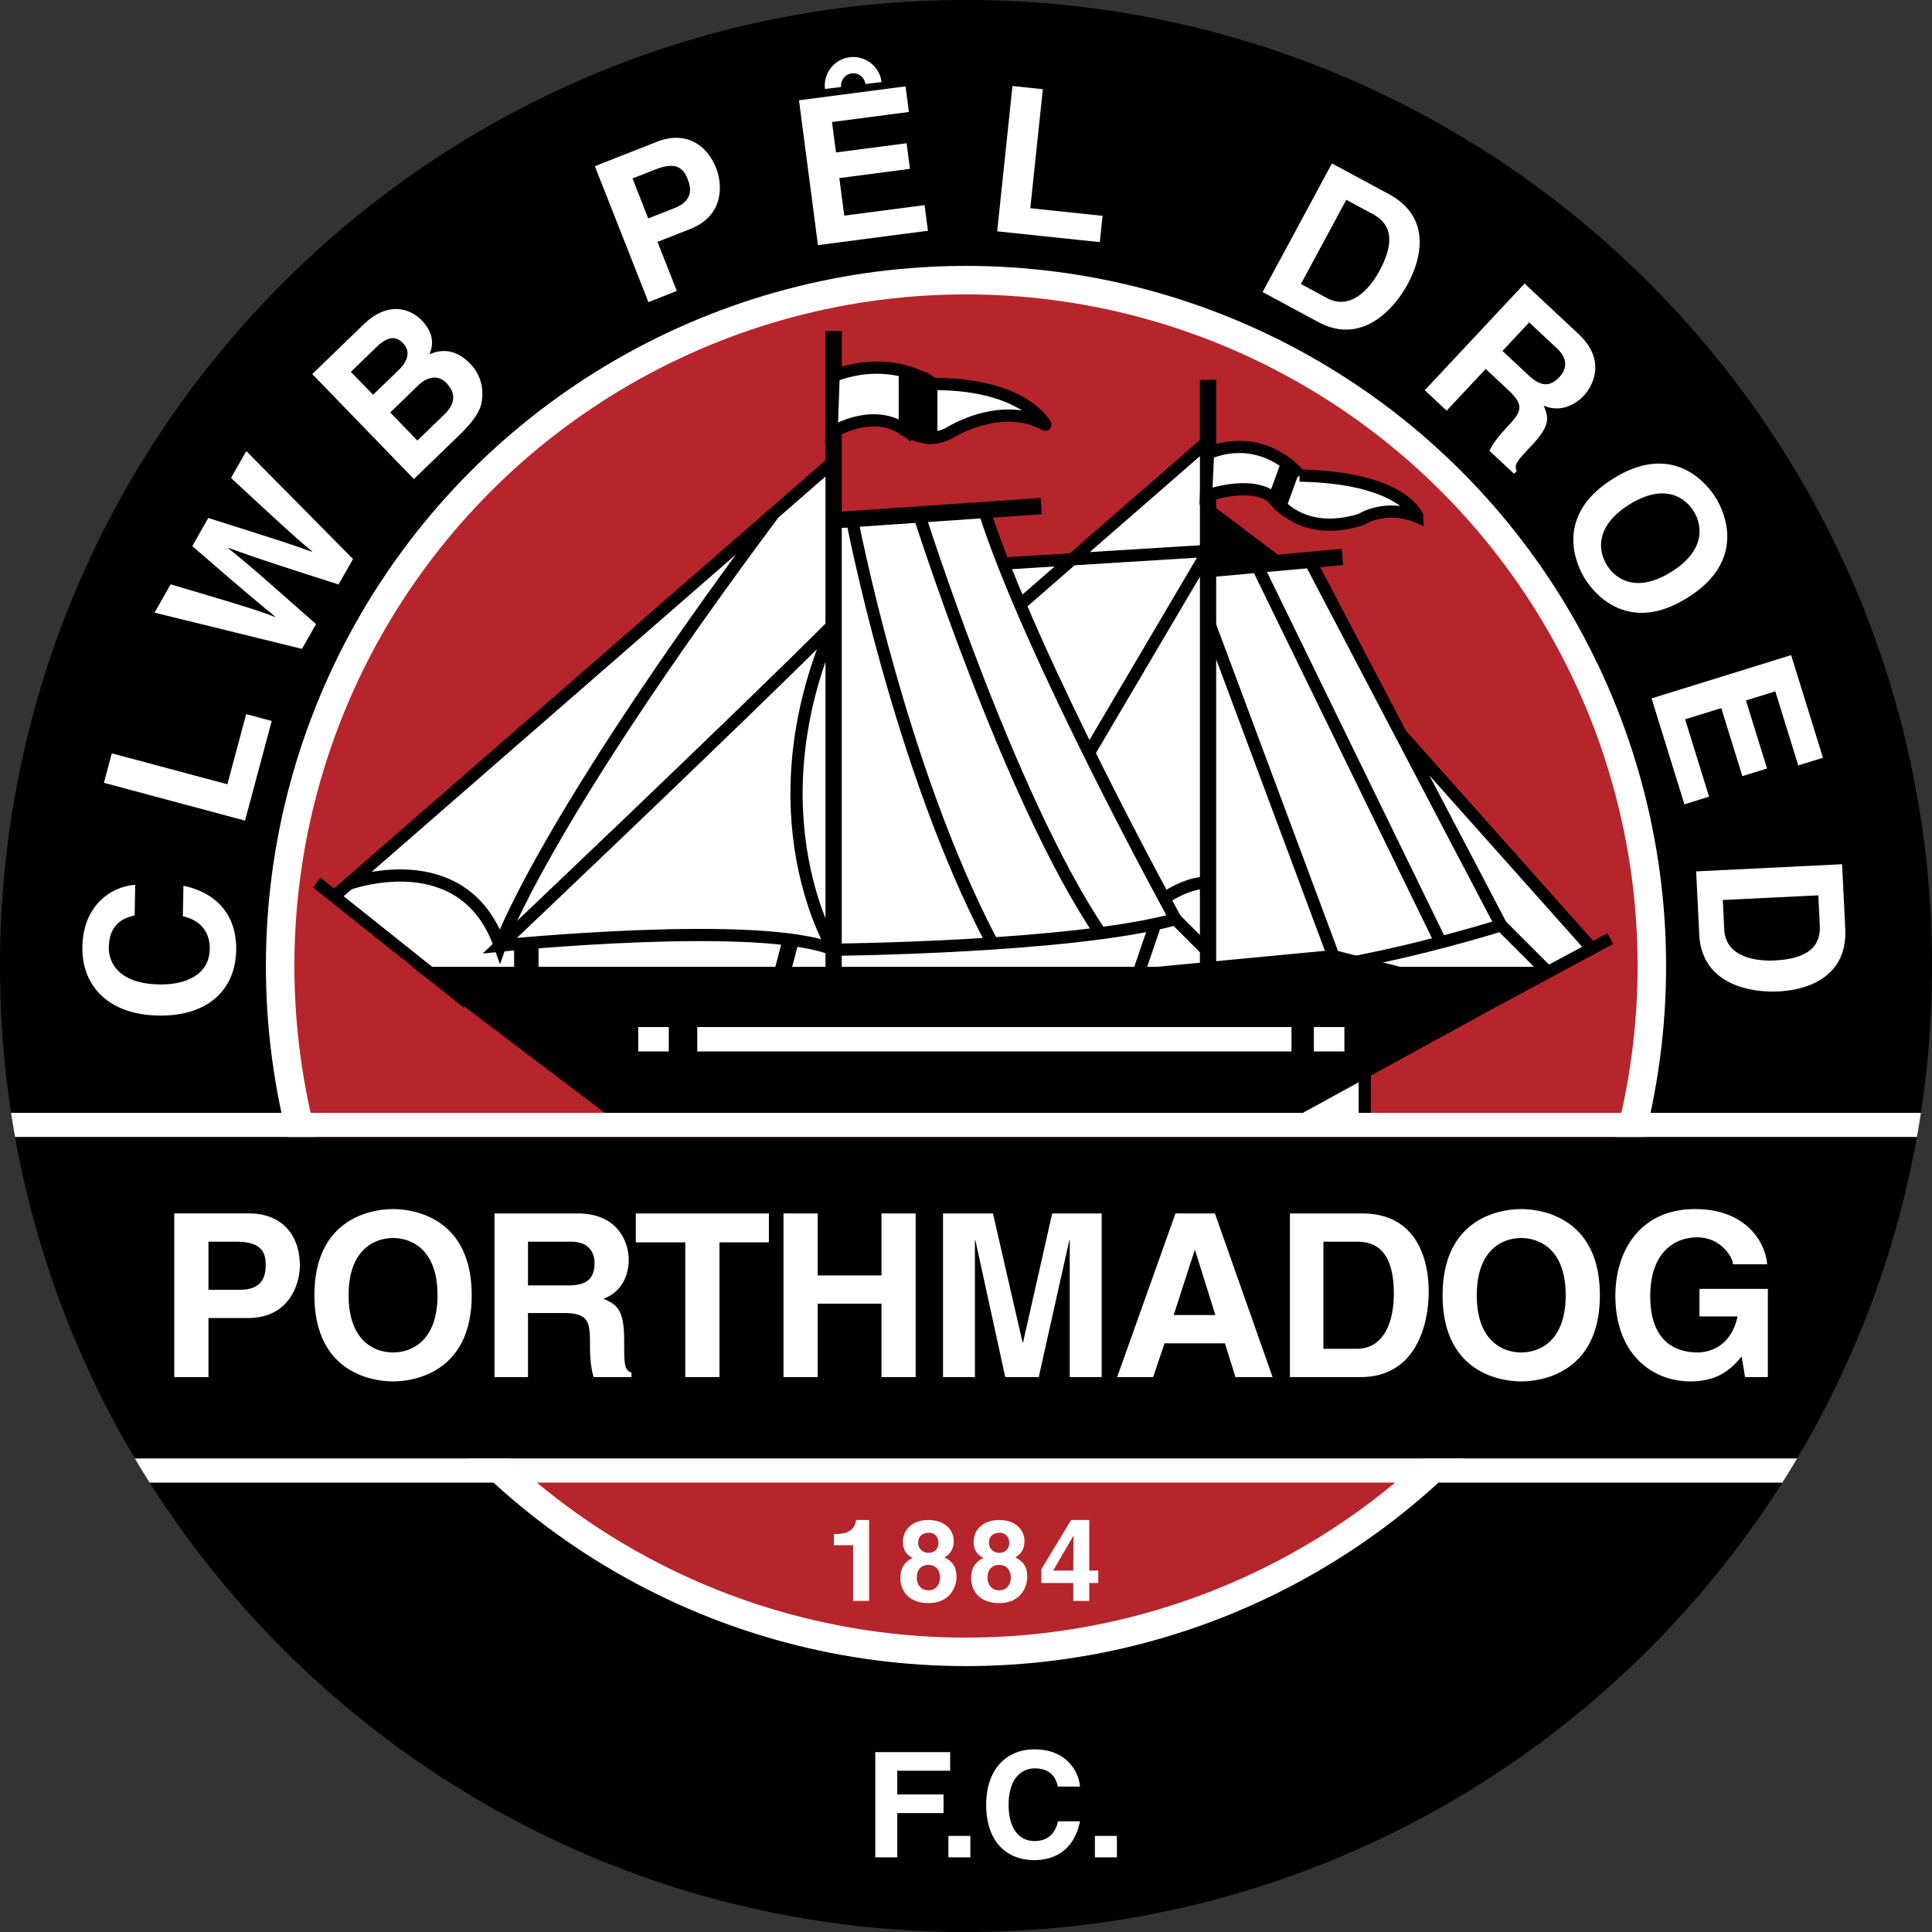
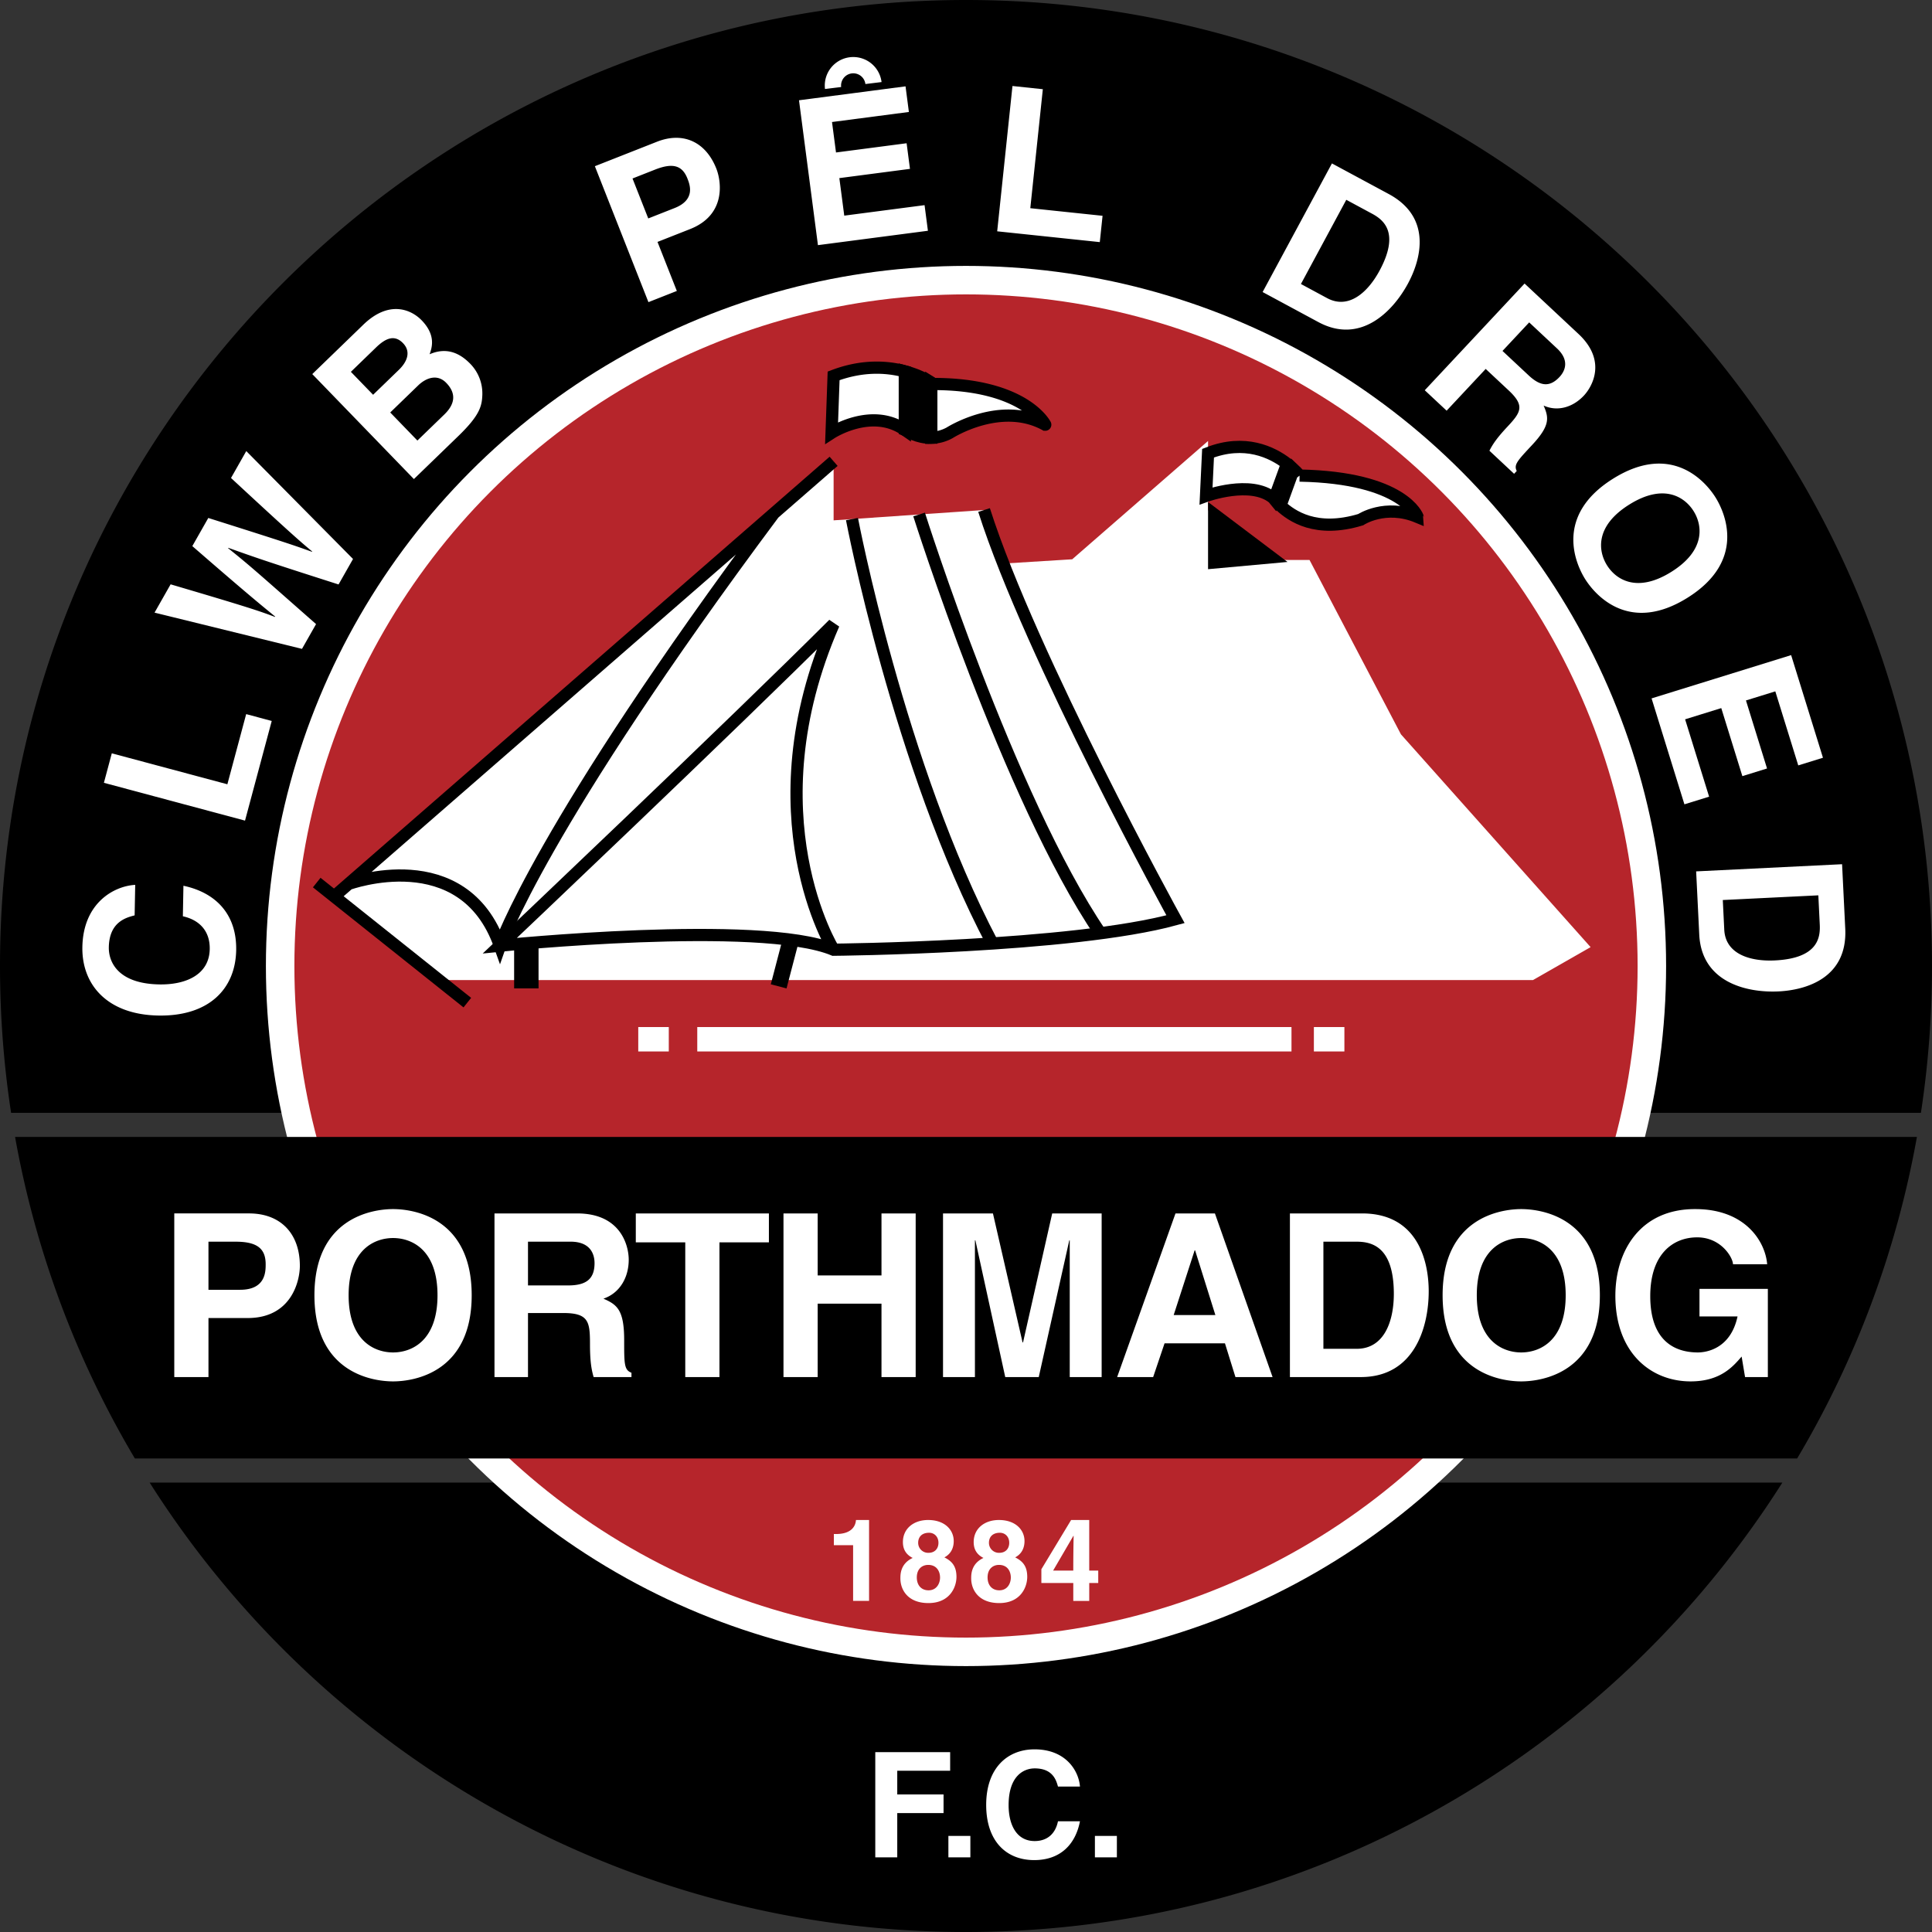
<svg xmlns="http://www.w3.org/2000/svg" width="2500" height="2500" viewBox="0 0 211.114 211.114">
  <rect x="0" y="0" width="211.114" height="211.114" fill="#333333" stroke="none" />
  <path d="M105.557 211.114c37.536 0 70.491-19.594 89.206-49.109H16.351c18.715 29.515 51.67 49.109 89.206 49.109zM211.114 105.557C211.114 47.259 163.855 0 105.557 0S0 47.259 0 105.557c0 5.454.414 10.812 1.212 16.044h208.691a106.49 106.49 0 0 0 1.211-16.044z" />
  <circle cx="105.557" cy="105.557" r="74.945" fill="#b6252b" stroke="#fff" stroke-width="3.113" />
-   <path fill="#fff" stroke="#000" stroke-width="1.334" d="M149.129 115.192v8.154h-13.936z" />
  <path d="M14.736 159.37h181.642a104.89 104.89 0 0 0 13.088-35.134H1.647a104.89 104.89 0 0 0 13.089 35.134z" />
  <path d="M91.032 9.617a2.224 2.224 0 1 1 4.415-.542" fill="none" stroke="#fff" stroke-width="1.779" />
  <path fill="#fff" d="M36.512 97.956l11.457 9.136h119.544l6.295-3.598-20.723-23.252-9.991-19.055h-3.749l-7.338-5.44v-7.561l-14.845 12.929-7.529.467-2.103-5.852-16.439 1.129V50.41z" />
-   <path fill="none" stroke="#000" stroke-width="1.779" d="M91.091 36.179v70.935M132.007 41.516v65.598M91.091 56.859l22.682-1.557M132.007 62.196l14.676-1.335" />
  <path d="M100.432 56.218s9.835 31.062 19.815 45.76M93.098 56.721s5.137 27.019 15.352 46.377M34.61 96.44l16.455 13.12M36.512 97.956L91.091 50.41M38.078 96.591s12.543-4.599 16.545 6.742c0 0 4.384-12.96 29.938-47.235" fill="none" stroke="#000" stroke-width="1.334" />
  <path fill="none" stroke="#000" stroke-width="2.668" d="M57.514 108.003v-4.67" />
  <path d="M91.091 103.778s-9.117-14.676 0-35.579c-10.784 10.785-36.468 35.134-36.468 35.134s28.463-2.891 36.468.445c0 0 26.018-.223 37.358-3.335 0 0-15.821-28.718-20.919-44.712" fill="none" stroke="#000" stroke-width="1.334" />
  <path fill="none" stroke="#000" stroke-width="1.779" d="M86.418 102.69l-1.331 5.091" />
-   <path d="M128.449 100.442l3.558 3.558M126.245 100.974l-2.021 5.917M127.219 98.179s2.342-1.739 4.788-1.739M111.471 66.071l20.536-17.885M118.995 82.264l13.012-22.07-22.374 1.388M134.675 106.669c11.786 0 29.352-5.56 29.352-5.56l-20.933-39.922M137.319 61.712l20.118 41.264M132.007 67.754l14.075 37.734M175.958 102.562l-12.599 6.775M169.101 106.183l-5.074-5.074M153.085 80.242l20.723 23.252" fill="none" stroke="#000" stroke-width="1.334" />
  <path d="M132.007 54.857l8.681 6.549-8.681.79z" />
  <path d="M91.091 41.071l-.222 6.226s4.393-2.836 8.005-.321v-6.398c-1.914-.513-4.603-.713-7.783.493zM101.987 41.96s-.079-.058-.223-.149v6.021a4.293 4.293 0 0 0 2.001-.535s5.56-3.558 10.452-.89c.001 0-2.223-4.447-12.23-4.447z" fill="#fff" stroke="#000" stroke-width="1.334" />
  <path d="M98.874 40.578v6.398c.077.032.16.063.222.099 0 0 1.133.787 2.668.757v-6.021c-.419-.269-1.427-.841-2.89-1.233z" stroke="#000" stroke-width="1.334" />
  <path d="M132.007 49.521l-.222 4.669s4.892-1.778 7.338.223c0 0 .04.053.104.131l1.413-3.878c-1.623-1.247-4.615-2.725-8.633-1.145zM142.013 51.967s-.226-.29-.651-.689l-1.447 3.98c1.227 1.13 3.877 3.009 8.77 1.527 0 0 2.668-1.779 6.226-.296 0-.001-1.484-4.3-12.898-4.522z" fill="#fff" stroke="#000" stroke-width="1.334" />
-   <path d="M140.639 50.666l-1.413 3.878c.122.146.351.405.688.714l1.447-3.98a8.913 8.913 0 0 0-.722-.612zM46.992 106.312h79.456l19.257-1.834 7.205 1.834h15.966l-28.642 15.7H67.743z" stroke="#000" stroke-width="1.334" />
  <g fill="none" stroke="#fff" stroke-width="2.668">
    <path d="M69.744 113.562h3.336M143.57 113.562h3.335M76.192 113.562h64.932" />
  </g>
  <g fill="#fff">
-     <path d="M209.467 124.236c.157-.875.301-1.753.436-2.635H1.212c.134.882.279 1.761.436 2.635h207.819zM14.736 159.37c.526.887 1.063 1.766 1.615 2.635h178.412a104.33 104.33 0 0 0 1.616-2.635H14.736z" />
-   </g>
+     </g>
  <g fill="#fff">
    <path d="M22.779 140.937v-5.255h2.963c2.316 0 3.288.722 3.288 2.465 0 .797 0 2.79-2.79 2.79h-3.461zm0 3.088h4.284c4.807 0 5.703-4.084 5.703-5.704 0-3.512-2.092-5.728-5.554-5.728h-8.168v17.881h3.736v-6.449zM38.095 141.534c0-5.006 2.839-6.251 4.857-6.251 2.017 0 4.856 1.246 4.856 6.251s-2.839 6.25-4.856 6.25c-2.018.001-4.857-1.244-4.857-6.25zm-3.736 0c0 8.393 6.226 9.414 8.592 9.414 2.365 0 8.592-1.021 8.592-9.414 0-8.394-6.227-9.414-8.592-9.414-2.366 0-8.592 1.021-8.592 9.414zM57.695 140.463v-4.782h4.657c2.191 0 2.615 1.395 2.615 2.341 0 1.769-.946 2.44-2.889 2.44h-4.383zm-3.661 10.012h3.661v-6.998h3.86c2.764 0 2.914.947 2.914 3.387 0 1.843.149 2.764.398 3.611h4.134v-.473c-.797-.299-.797-.946-.797-3.562 0-3.337-.797-3.885-2.267-4.532 1.769-.598 2.765-2.292 2.765-4.259 0-1.544-.872-5.055-5.628-5.055h-9.041v17.881zM78.615 150.475H74.88v-14.718h-5.405v-3.163H84.02v3.163h-5.404v14.718zM89.349 142.456v8.019h-3.736v-17.881h3.736v6.773h6.973v-6.773h3.736v17.881h-3.736v-8.019h-6.973zM120.38 150.475h-3.487v-14.942h-.049l-3.337 14.942h-3.662l-3.262-14.942h-.05v14.942h-3.487v-17.881h5.455l3.238 14.096h.05l3.188-14.096h5.403v17.881zM130.541 136.627h.05l2.216 7.073h-4.557l2.291-7.073zm-3.287 10.162h6.6l1.146 3.686h4.058l-6.301-17.881h-4.308l-6.376 17.881h3.935l1.246-3.686zM144.612 135.681h3.585c1.595 0 4.11.423 4.11 5.704 0 2.938-1.021 6.002-4.06 6.002h-3.636v-11.706zm-3.66 14.794h7.745c5.903 0 7.421-5.529 7.421-9.364 0-3.387-1.245-8.517-7.272-8.517h-7.894v17.881zM161.373 141.534c0-5.006 2.839-6.251 4.856-6.251 2.019 0 4.857 1.246 4.857 6.251s-2.839 6.25-4.857 6.25c-2.017.001-4.856-1.244-4.856-6.25zm-3.735 0c0 8.393 6.226 9.414 8.591 9.414 2.366 0 8.592-1.021 8.592-9.414 0-8.394-6.226-9.414-8.592-9.414-2.365 0-8.591 1.021-8.591 9.414zM185.705 140.837h7.472v9.638h-2.491l-.374-2.241c-.945 1.095-2.316 2.714-5.578 2.714-4.308 0-8.219-3.089-8.219-9.365 0-4.881 2.715-9.489 8.741-9.463 5.479 0 7.646 3.561 7.846 6.026h-3.735c0-.697-1.271-2.938-3.91-2.938-2.665 0-5.13 1.843-5.13 6.425 0 4.882 2.665 6.151 5.205 6.151.822 0 3.562-.323 4.333-3.935h-4.159v-3.012zM14.712 100.025c-.96.249-2.771.727-2.821 3.484-.03 1.6.994 3.977 5.507 4.06 2.869.053 5.468-1.033 5.52-3.856.035-1.845-.987-3.154-2.936-3.59l.062-3.335c3.456.731 5.837 3.043 5.764 7.045-.078 4.246-3.003 7.239-8.517 7.137-5.58-.103-8.366-3.379-8.29-7.492.088-4.78 3.414-6.654 5.774-6.788l-.063 3.335zM24.845 85.7l2.055-7.667 2.792.748-2.918 10.89-15.421-4.132.863-3.222L24.845 85.7zM16.887 66.944l1.757-3.093c8.609 2.536 9.675 2.912 11.403 3.561l.021-.039c-1.307-1.075-2.598-2.089-9.053-7.699l1.746-3.074c8.541 2.702 9.353 2.984 11.327 3.696l.022-.039c-1.183-.979-2.25-1.892-8.867-8.027l1.668-2.939 11.665 11.79-1.581 2.784c-7.619-2.434-9.115-2.951-12.047-4.003l-.021.04c2.426 1.94 3.3 2.743 9.609 8.295l-1.537 2.707-16.112-3.96zM42.641 45.072l3.051-2.954c.863-.835 2.097-1.287 3.071-.28 1.129 1.166.953 2.327-.213 3.456l-2.94 2.846-2.969-3.068zm2.587 7.276l4.857-4.702c2.349-2.273 2.585-3.276 2.622-4.549a4.634 4.634 0 0 0-1.299-3.323c-1.098-1.135-2.548-1.896-4.464-1.063.247-.704.726-2.064-.868-3.709-1.145-1.183-3.565-2.244-6.376.479l-5.576 5.397 11.104 11.47zm-6.887-11.717l2.748-2.661c1.087-1.051 2.036-1.413 2.949-.471.881.911.486 2.005-.457 2.917l-2.812 2.722-2.428-2.507zM70.836 23.869l-1.72-4.365 2.462-.97c1.924-.758 2.967-.476 3.538.972.261.663.913 2.317-1.404 3.23l-2.876 1.133zm1.011 2.566l3.559-1.402c3.993-1.574 3.401-5.26 2.871-6.604-1.149-2.917-3.612-4.074-6.488-2.941l-6.786 2.674 5.853 14.854 3.103-1.223-2.112-5.358zM99.316 12.235l-8.4 1.098.436 3.329 7.716-1.009.366 2.8-7.717 1.01.537 4.101 8.775-1.147.366 2.8-12.017 1.571-2.07-15.831L98.95 9.435l.366 2.8zM112.583 22.75l7.896.831-.302 2.875-11.212-1.18 1.67-15.878 3.318.35-1.37 13.002zM147.112 21.833l2.82 1.52c1.252.675 3.051 2.073.813 6.223-1.244 2.31-3.344 4.285-5.733 2.998l-2.857-1.541 4.957-9.2zm-9.143 10.078l6.087 3.281c4.641 2.5 8.175-1.202 9.8-4.217 1.435-2.662 2.63-7.222-2.107-9.775l-6.206-3.343-7.574 14.054zM164.181 38.348l2.917-3.119 3.037 2.841c1.43 1.336.854 2.504.278 3.121-1.079 1.153-2.106 1.015-3.372-.17l-2.86-2.673zm-8.494 4.296l2.389 2.233 4.269-4.563 2.517 2.354c1.802 1.687 1.322 2.395-.167 3.986-1.124 1.202-1.588 1.894-1.942 2.598l2.696 2.521.288-.308c-.337-.681.058-1.104 1.652-2.809 2.036-2.176 1.851-3.019 1.287-4.338 1.517.689 3.2.192 4.399-1.091.941-1.007 2.516-3.829-.585-6.73l-5.896-5.513-10.907 11.66zM178.032 55.137c3.787-2.373 6.075-.814 7.03.712.958 1.526 1.36 4.265-2.428 6.637-3.788 2.373-6.076.814-7.031-.712-.957-1.526-1.36-4.265 2.429-6.637zm-1.772-2.827c-6.35 3.978-4.171 9.173-3.051 10.963 1.123 1.79 4.845 6.018 11.196 2.04 6.35-3.978 4.171-9.173 3.051-10.963-1.122-1.79-4.845-6.017-11.196-2.04zM196.5 83.637l-2.508-8.091-3.207.994 2.303 7.434-2.696.836-2.305-7.434-3.951 1.225 2.622 8.453-2.698.836-3.589-11.575 15.25-4.729 3.478 11.214-2.699.837zM198.694 97.836l.156 3.198c.071 1.421-.196 3.683-4.906 3.914-2.62.129-5.396-.647-5.53-3.357l-.16-3.243 10.44-.512zm-13.352-2.618l.339 6.907c.259 5.264 5.255 6.377 8.676 6.208 3.021-.147 7.541-1.482 7.277-6.857l-.346-7.041-15.946.783zM91.116 167.625h.25c1.681 0 2.129-.872 2.167-1.532h1.432v8.841h-1.744v-6.089h-2.104v-1.22zM101.464 169.68a1.088 1.088 0 0 1-1.133-1.095c0-.648.411-1.097 1.195-1.097.561 0 1.021.424 1.021 1.097.001.634-.398 1.095-1.083 1.095zm3.051 2.628c0-1.146-.473-1.706-1.32-2.129.709-.374 1.021-1.021 1.021-1.781 0-1.221-.972-2.304-2.802-2.304-1.544 0-2.751.909-2.751 2.416 0 .822.373 1.382 1.07 1.73-1.345.623-1.345 1.794-1.345 2.242 0 1.208.784 2.689 3.063 2.689 2.342 0 3.064-1.743 3.064-2.863zm-1.793.074c0 .61-.349 1.395-1.258 1.395-.796 0-1.282-.561-1.282-1.407 0-.959.61-1.37 1.245-1.37.971 0 1.295.759 1.295 1.382zM109.198 169.68a1.09 1.09 0 0 1-1.134-1.095c0-.648.412-1.097 1.196-1.097.561 0 1.021.424 1.021 1.097 0 .634-.398 1.095-1.083 1.095zm3.05 2.628c0-1.146-.472-1.706-1.318-2.129.708-.374 1.02-1.021 1.02-1.781 0-1.221-.971-2.304-2.801-2.304-1.544 0-2.752.909-2.752 2.416 0 .822.374 1.382 1.071 1.73-1.344.623-1.344 1.794-1.344 2.242 0 1.208.784 2.689 3.063 2.689 2.34 0 3.061-1.743 3.061-2.863zm-1.793.074c0 .61-.348 1.395-1.257 1.395-.797 0-1.283-.561-1.283-1.407 0-.959.611-1.37 1.246-1.37.971 0 1.294.759 1.294 1.382zM115.076 171.623l2.215-3.798h.026c0 .274-.038 1.656-.038 3.798h-2.203zm4.93 0h-.983v-5.529h-1.98l-3.25 5.38v1.506h3.487v1.955h1.744v-1.955h.983v-1.357zM98.045 202.954h-2.401v-11.496h8.181v2.033h-5.78v2.594h5.059v2.034h-5.059v4.835zM106.034 202.954h-2.401v-2.338h2.401v2.338zM115.607 195.221c-.191-.688-.56-1.985-2.545-1.985-1.152 0-2.849.769-2.849 4.018 0 2.066.816 3.922 2.849 3.922 1.329 0 2.258-.752 2.545-2.161h2.403c-.481 2.497-2.115 4.242-4.997 4.242-3.058 0-5.25-2.064-5.25-6.036 0-4.018 2.321-6.067 5.283-6.067 3.442 0 4.835 2.37 4.964 4.066h-2.403zM122.044 202.954h-2.401v-2.338h2.401v2.338z" />
  </g>
</svg>